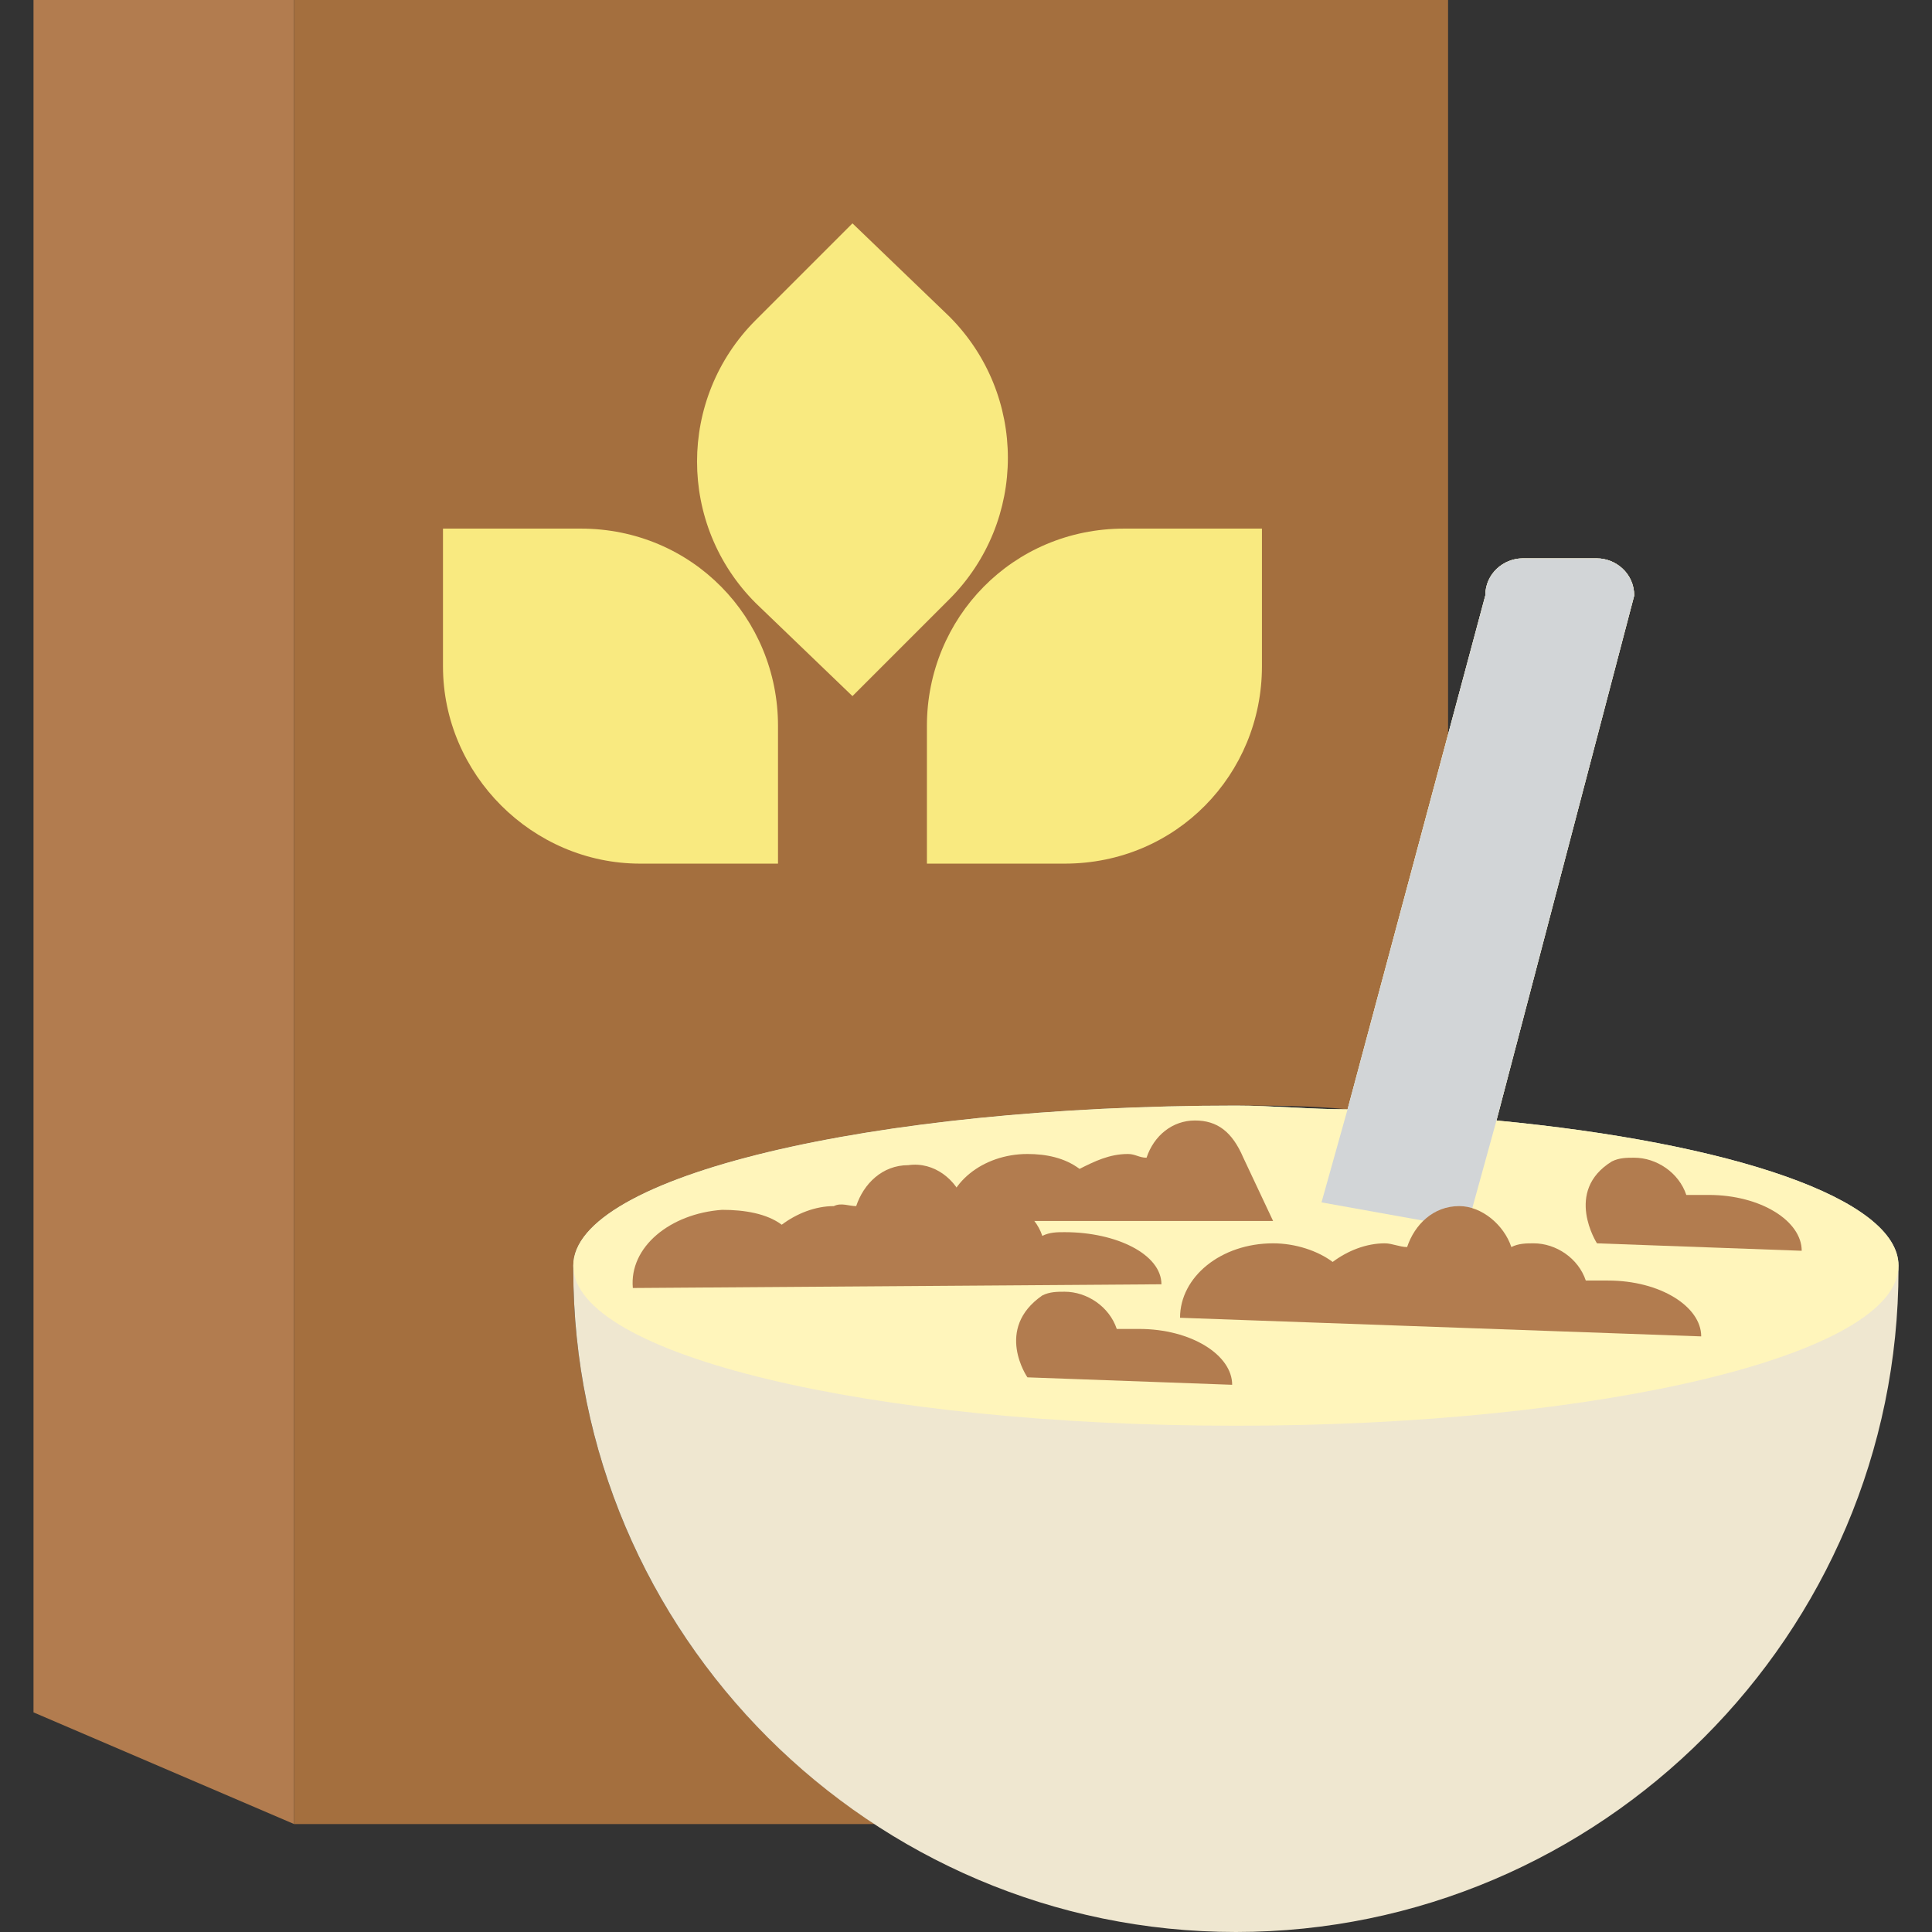
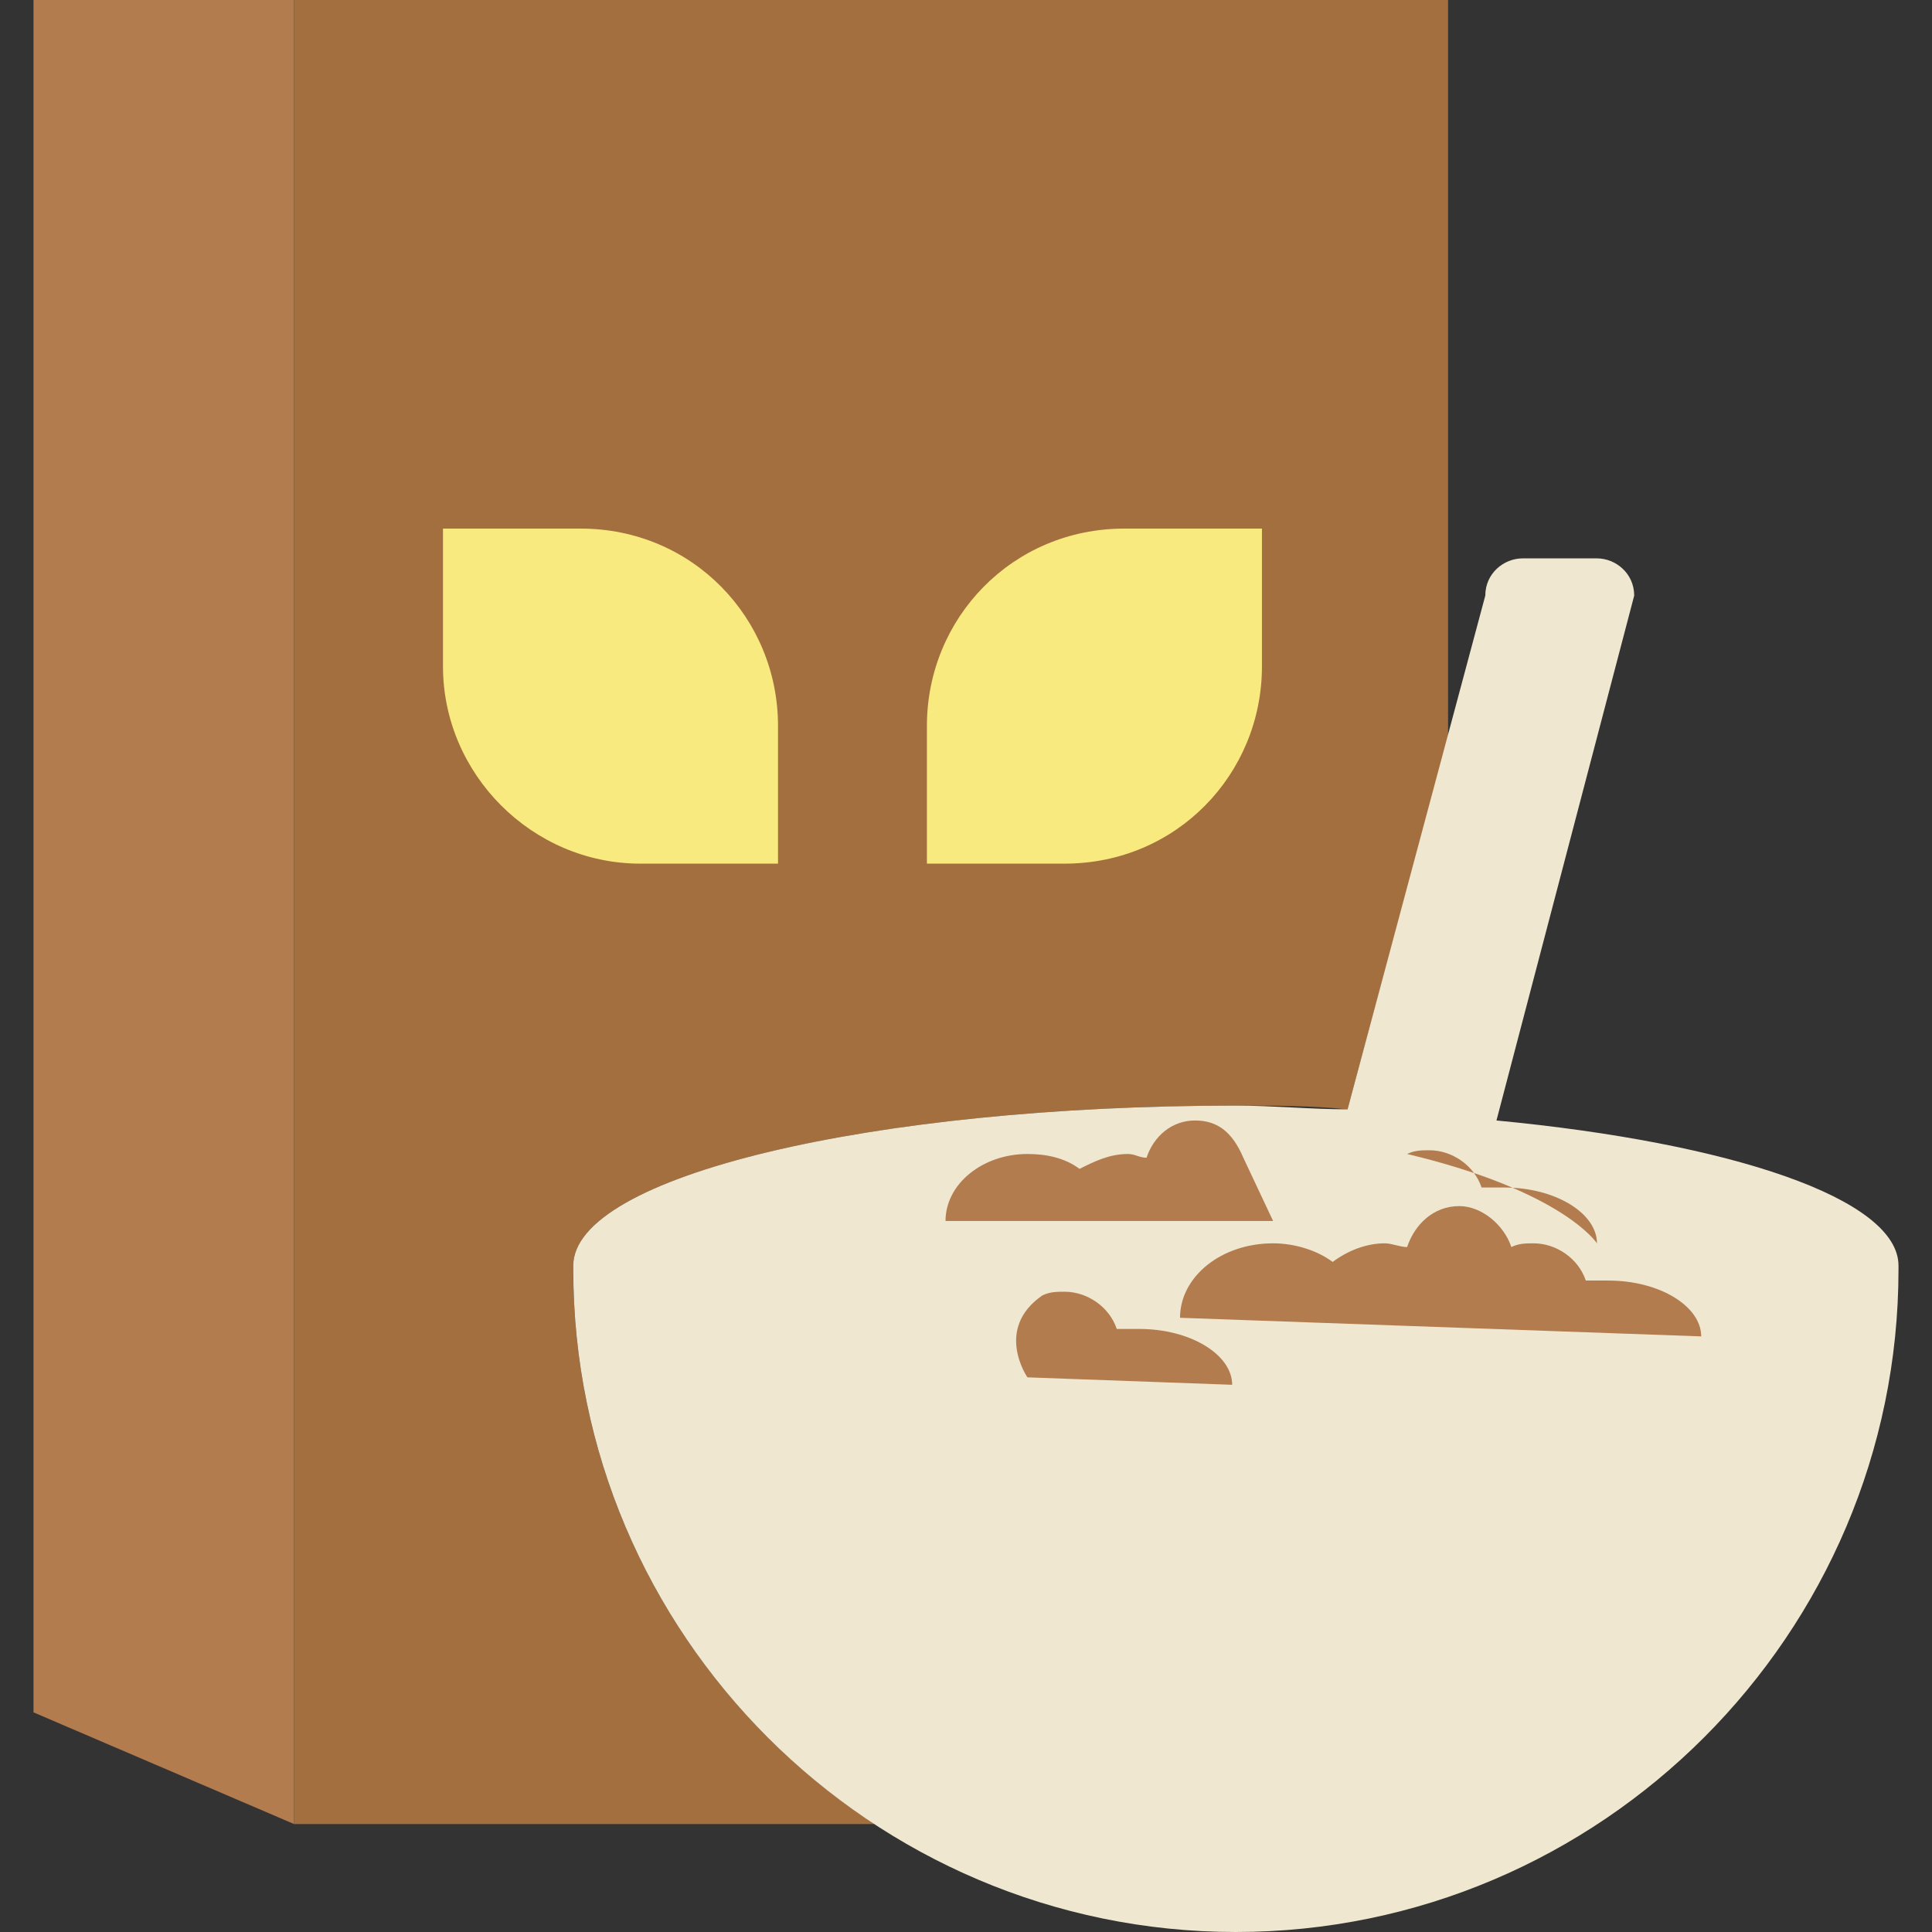
<svg xmlns="http://www.w3.org/2000/svg" version="1.1" id="Capa_1" x="0px" y="0px" viewBox="0 0 51.9 51.9" style="enable-background:new 0 0 51.9 51.9;" xml:space="preserve">
  <rect x="0" y="0" width="51.9" height="51.9" fill="#333333" stroke="none" />
  <style type="text/css">
	.st0{fill:#B27C4F;}
	.st1{fill:#A46F3E;}
	.st2{fill:#F9EA80;}
	.st3{fill:#EFE7D0;}
	.st4{fill:#FFF5BB;}
	.st5{fill:#D2D5D7;}
</style>
  <polygon class="st0" points="7.9,49 0.9,46 0.9,0 7.9,0 " />
  <path class="st1" d="M15.4,34.1c0,0,0-0.1,0-0.1c0-2.4,8-4.3,17.8-4.3c1,0,2,0,3,0.1l2.7-10V0h-31v49h15.6  C18.6,45.8,15.4,40.3,15.4,34.1z" />
  <path class="st2" d="M20.9,23.2h-3.7c-2.9,0-5.3-2.4-5.3-5.3v-3.7h3.7c3,0,5.3,2.4,5.3,5.3V23.2z" />
  <path class="st2" d="M24.9,23.2h3.7c3,0,5.3-2.4,5.3-5.3v-3.7h-3.7c-3,0-5.3,2.4-5.3,5.3V23.2z" />
-   <path class="st2" d="M22.9,18.7l2.6-2.6c2.1-2.1,2.1-5.5,0-7.6L22.9,6l-2.6,2.6c-2.1,2.1-2.1,5.5,0,7.6L22.9,18.7z" />
  <path class="st3" d="M40.2,30.1L43.9,16c0-0.6-0.5-1-1-1h-2c-0.5,0-1,0.4-1,1l-3.7,13.8c-1,0-2-0.1-3-0.1c-9.8,0-17.8,1.9-17.8,4.3  c0,0,0,0.1,0,0.1c0,9.8,8,17.8,17.8,17.8c9.8,0,17.8-8,17.8-17.8c0,0,0-0.1,0-0.1C51,32.2,46.5,30.7,40.2,30.1z" />
-   <path class="st4" d="M40.2,30.1L43.9,16c0-0.6-0.5-1-1-1h-2c-0.5,0-1,0.4-1,1l-3.7,13.8c-1,0-2-0.1-3-0.1c-9.8,0-17.8,1.9-17.8,4.3  s8,4.3,17.8,4.3C43,38.3,51,36.4,51,34C51,32.2,46.5,30.7,40.2,30.1z" />
-   <path class="st5" d="M40.2,30.1L43.9,16c0-0.6-0.5-1-1-1h-2c-0.5,0-1,0.4-1,1l-3.7,13.8l-0.7,2.5l3.9,0.7L40.2,30.1z" />
  <path class="st0" d="M45.7,35.9c0-0.8-1.1-1.5-2.5-1.5c-0.2,0-0.4,0-0.6,0c-0.2-0.6-0.8-1-1.4-1c-0.2,0-0.4,0-0.6,0.1  c-0.2-0.6-0.8-1.1-1.4-1.1c-0.7,0-1.2,0.5-1.4,1.1c-0.2,0-0.4-0.1-0.6-0.1c-0.5,0-1,0.2-1.4,0.5c-0.4-0.3-1-0.5-1.6-0.5  c-1.4,0-2.5,0.9-2.5,2L45.7,35.9z" />
-   <path class="st0" d="M31.2,34.5c0-0.8-1.2-1.4-2.6-1.4c-0.2,0-0.4,0-0.6,0.1c-0.2-0.6-0.8-1-1.5-1c-0.2,0-0.4,0.1-0.6,0.1  c-0.2-0.6-0.8-1.1-1.5-1c-0.7,0-1.2,0.5-1.4,1.1c-0.2,0-0.4-0.1-0.6,0c-0.5,0-1,0.2-1.4,0.5c-0.4-0.3-1-0.4-1.6-0.4  c-1.4,0.1-2.5,1-2.4,2.1L31.2,34.5z" />
  <path class="st0" d="M33.4,31.1c-0.3-0.7-0.7-1-1.3-1c-0.6,0-1.1,0.4-1.3,1c-0.2,0-0.3-0.1-0.5-0.1c-0.5,0-0.9,0.2-1.3,0.4  c-0.4-0.3-0.9-0.4-1.4-0.4c-1.2,0-2.2,0.8-2.2,1.8h8.8L33.4,31.1z" />
-   <path class="st0" d="M42.9,33.4l5.5,0.2c0-0.8-1.1-1.5-2.5-1.5c-0.2,0-0.4,0-0.6,0c-0.2-0.6-0.8-1-1.4-1c-0.2,0-0.4,0-0.6,0.1  C42,32,42.9,33.4,42.9,33.4z" />
+   <path class="st0" d="M42.9,33.4c0-0.8-1.1-1.5-2.5-1.5c-0.2,0-0.4,0-0.6,0c-0.2-0.6-0.8-1-1.4-1c-0.2,0-0.4,0-0.6,0.1  C42,32,42.9,33.4,42.9,33.4z" />
  <path class="st0" d="M27.6,37l5.5,0.2c0-0.8-1.1-1.5-2.5-1.5c-0.2,0-0.4,0-0.6,0c-0.2-0.6-0.8-1-1.4-1c-0.2,0-0.4,0-0.6,0.1  C26.7,35.7,27.6,37,27.6,37z" />
</svg>